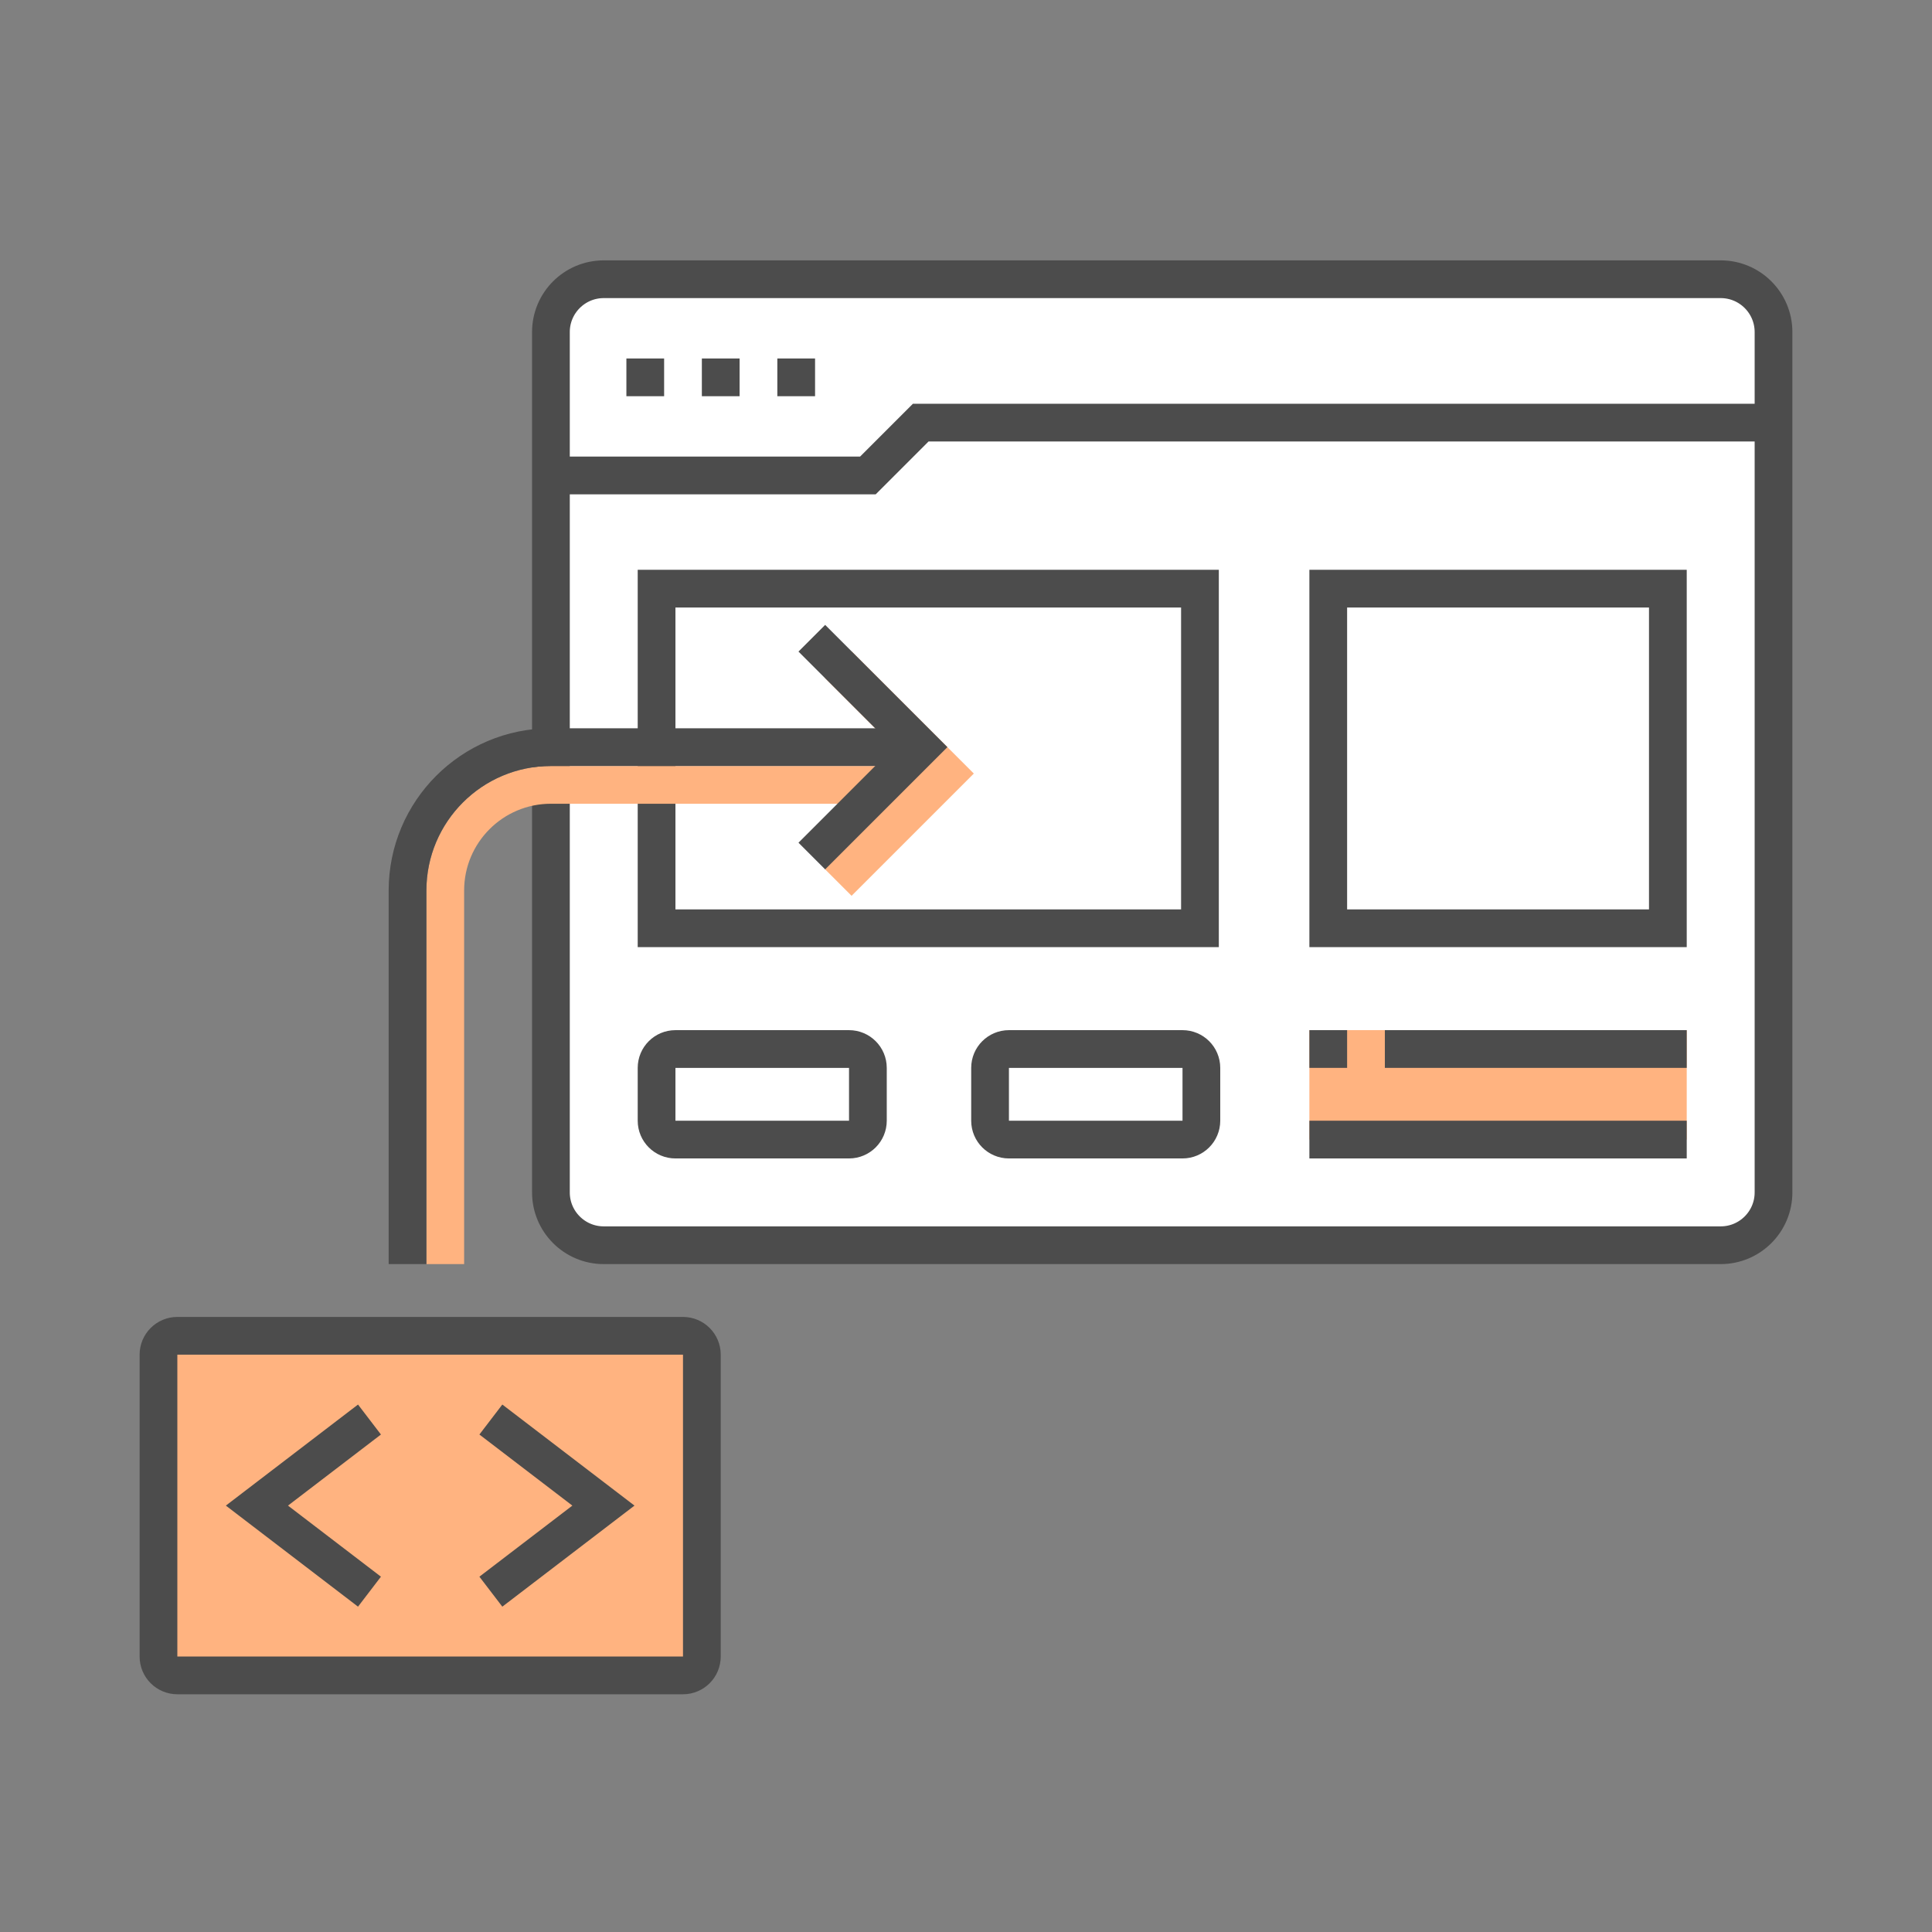
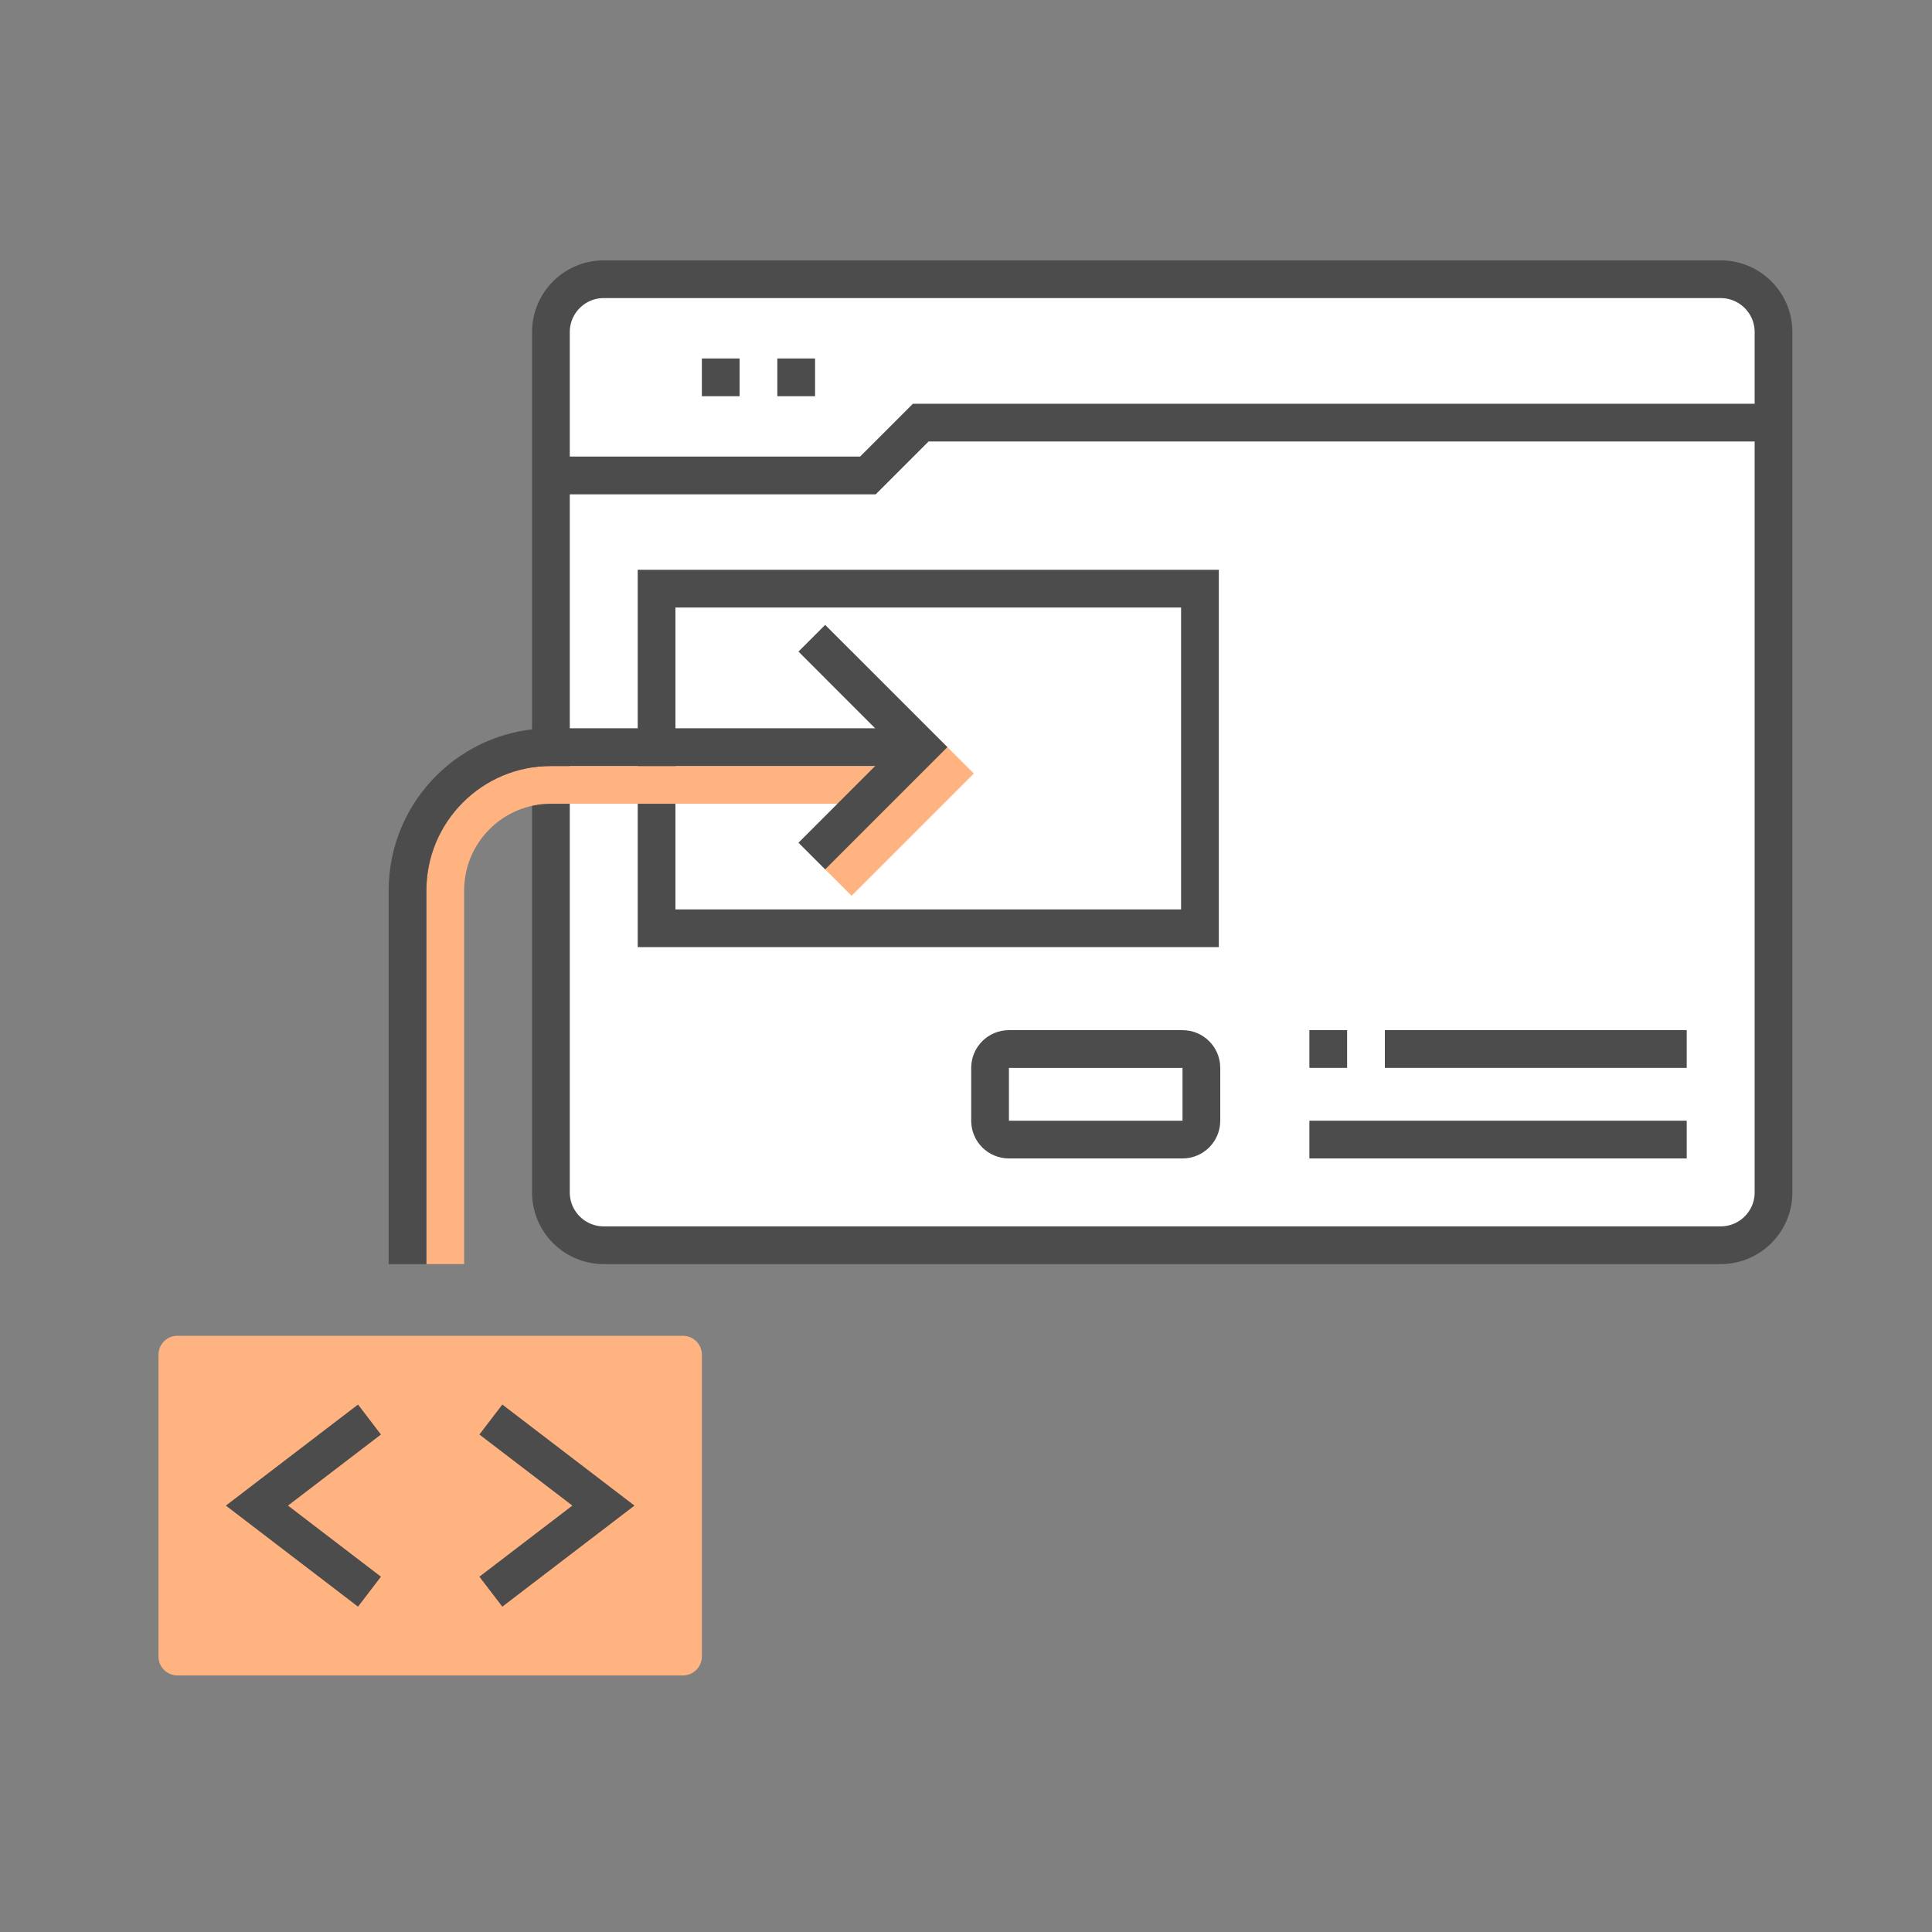
<svg xmlns="http://www.w3.org/2000/svg" version="1.0" x="0px" y="0px" width="256px" height="256px" viewBox="0 0 256 256" enable-background="new 0 0 256 256" xml:space="preserve">
  <rect x="0" y="0" width="256" height="256" fill="#808080" stroke="none" />
  <g id="ecommerce_widget">
    <rect fill="none" width="256" height="256" />
    <path fill="#FFFFFF" d="M228,165H80c-3.866,0-7-3.134-7-7V44c0-3.866,3.134-7,7-7h148c3.866,0,7,3.134,7,7v114   C235,161.866,231.866,165,228,165z" />
    <path fill="none" stroke="#4C4C4C" stroke-width="5" stroke-miterlimit="10" d="M228,165H80c-3.866,0-7-3.134-7-7V44   c0-3.866,3.134-7,7-7h148c3.866,0,7,3.134,7,7v114C235,161.866,231.866,165,228,165z" />
    <polyline fill="none" stroke="#4C4C4C" stroke-width="5" stroke-miterlimit="10" points="73,63 115,63 122,56 235,56" />
-     <rect x="176" y="78" fill="none" stroke="#4C4C4C" stroke-width="5" stroke-miterlimit="10" width="45" height="45" />
    <path fill="#FFB380" d="M90.5,222h-67c-1.381,0-2.5-1.119-2.5-2.5v-40c0-1.381,1.119-2.5,2.5-2.5h67c1.381,0,2.5,1.119,2.5,2.5v40   C93,220.881,91.881,222,90.5,222z" />
-     <path fill="none" stroke="#4C4C4C" stroke-width="5" stroke-miterlimit="10" d="M90.5,222h-67c-1.381,0-2.5-1.119-2.5-2.5v-40   c0-1.381,1.119-2.5,2.5-2.5h67c1.381,0,2.5,1.119,2.5,2.5v40C93,220.881,91.881,222,90.5,222z" />
    <rect x="87" y="78" fill="none" stroke="#4C4C4C" stroke-width="5" stroke-miterlimit="10" width="72" height="45" />
-     <rect x="173.5" y="136.5" fill="#FFB380" width="50" height="14.5" />
-     <path fill="none" stroke="#4C4C4C" stroke-width="5" stroke-miterlimit="10" d="M112.5,151h-23c-1.381,0-2.5-1.119-2.5-2.5v-7   c0-1.381,1.119-2.5,2.5-2.5h23c1.381,0,2.5,1.119,2.5,2.5v7C115,149.881,113.881,151,112.5,151z" />
    <path fill="none" stroke="#4C4C4C" stroke-width="5" stroke-miterlimit="10" d="M156.689,151h-23c-1.381,0-2.5-1.119-2.5-2.5v-7   c0-1.381,1.119-2.5,2.5-2.5h23c1.381,0,2.5,1.119,2.5,2.5v7C159.189,149.881,158.07,151,156.689,151z" />
    <line fill="none" stroke="#4C4C4C" stroke-width="5" stroke-miterlimit="10" x1="223.5" y1="139" x2="183.5" y2="139" />
    <line fill="none" stroke="#4C4C4C" stroke-width="5" stroke-miterlimit="10" x1="178.5" y1="139" x2="173.5" y2="139" />
-     <line fill="none" stroke="#4C4C4C" stroke-width="5" stroke-miterlimit="10" x1="83" y1="50" x2="88" y2="50" />
    <line fill="none" stroke="#4C4C4C" stroke-width="5" stroke-miterlimit="10" x1="93" y1="50" x2="98" y2="50" />
    <line fill="none" stroke="#4C4C4C" stroke-width="5" stroke-miterlimit="10" x1="103" y1="50" x2="108" y2="50" />
    <line fill="none" stroke="#4C4C4C" stroke-width="5" stroke-miterlimit="10" x1="173.5" y1="151" x2="223.5" y2="151" />
    <polyline fill="none" stroke="#4C4C4C" stroke-width="5" stroke-miterlimit="10" points="48.958,188.095 34.044,199.5 48.958,210.905" />
    <polyline fill="none" stroke="#4C4C4C" stroke-width="5" stroke-miterlimit="10" points="65.042,210.905 79.956,199.5 65.042,188.095" />
    <path fill="none" stroke="#FFB380" stroke-width="5" stroke-miterlimit="10" d="M59,167.5V118c0-7.732,6.268-14,14-14h49" />
    <polyline fill="none" stroke="#FFB380" stroke-width="5" stroke-miterlimit="10" points="111.07,88.07 125.5,102.5 111.07,116.93" />
    <path fill="none" stroke="#4C4C4C" stroke-width="5" stroke-miterlimit="10" d="M54,167.5V118c0-10.493,8.507-19,19-19h49" />
    <polyline fill="none" stroke="#4C4C4C" stroke-width="5" stroke-miterlimit="10" points="107.57,84.57 122,99 107.57,113.43" />
  </g>
</svg>